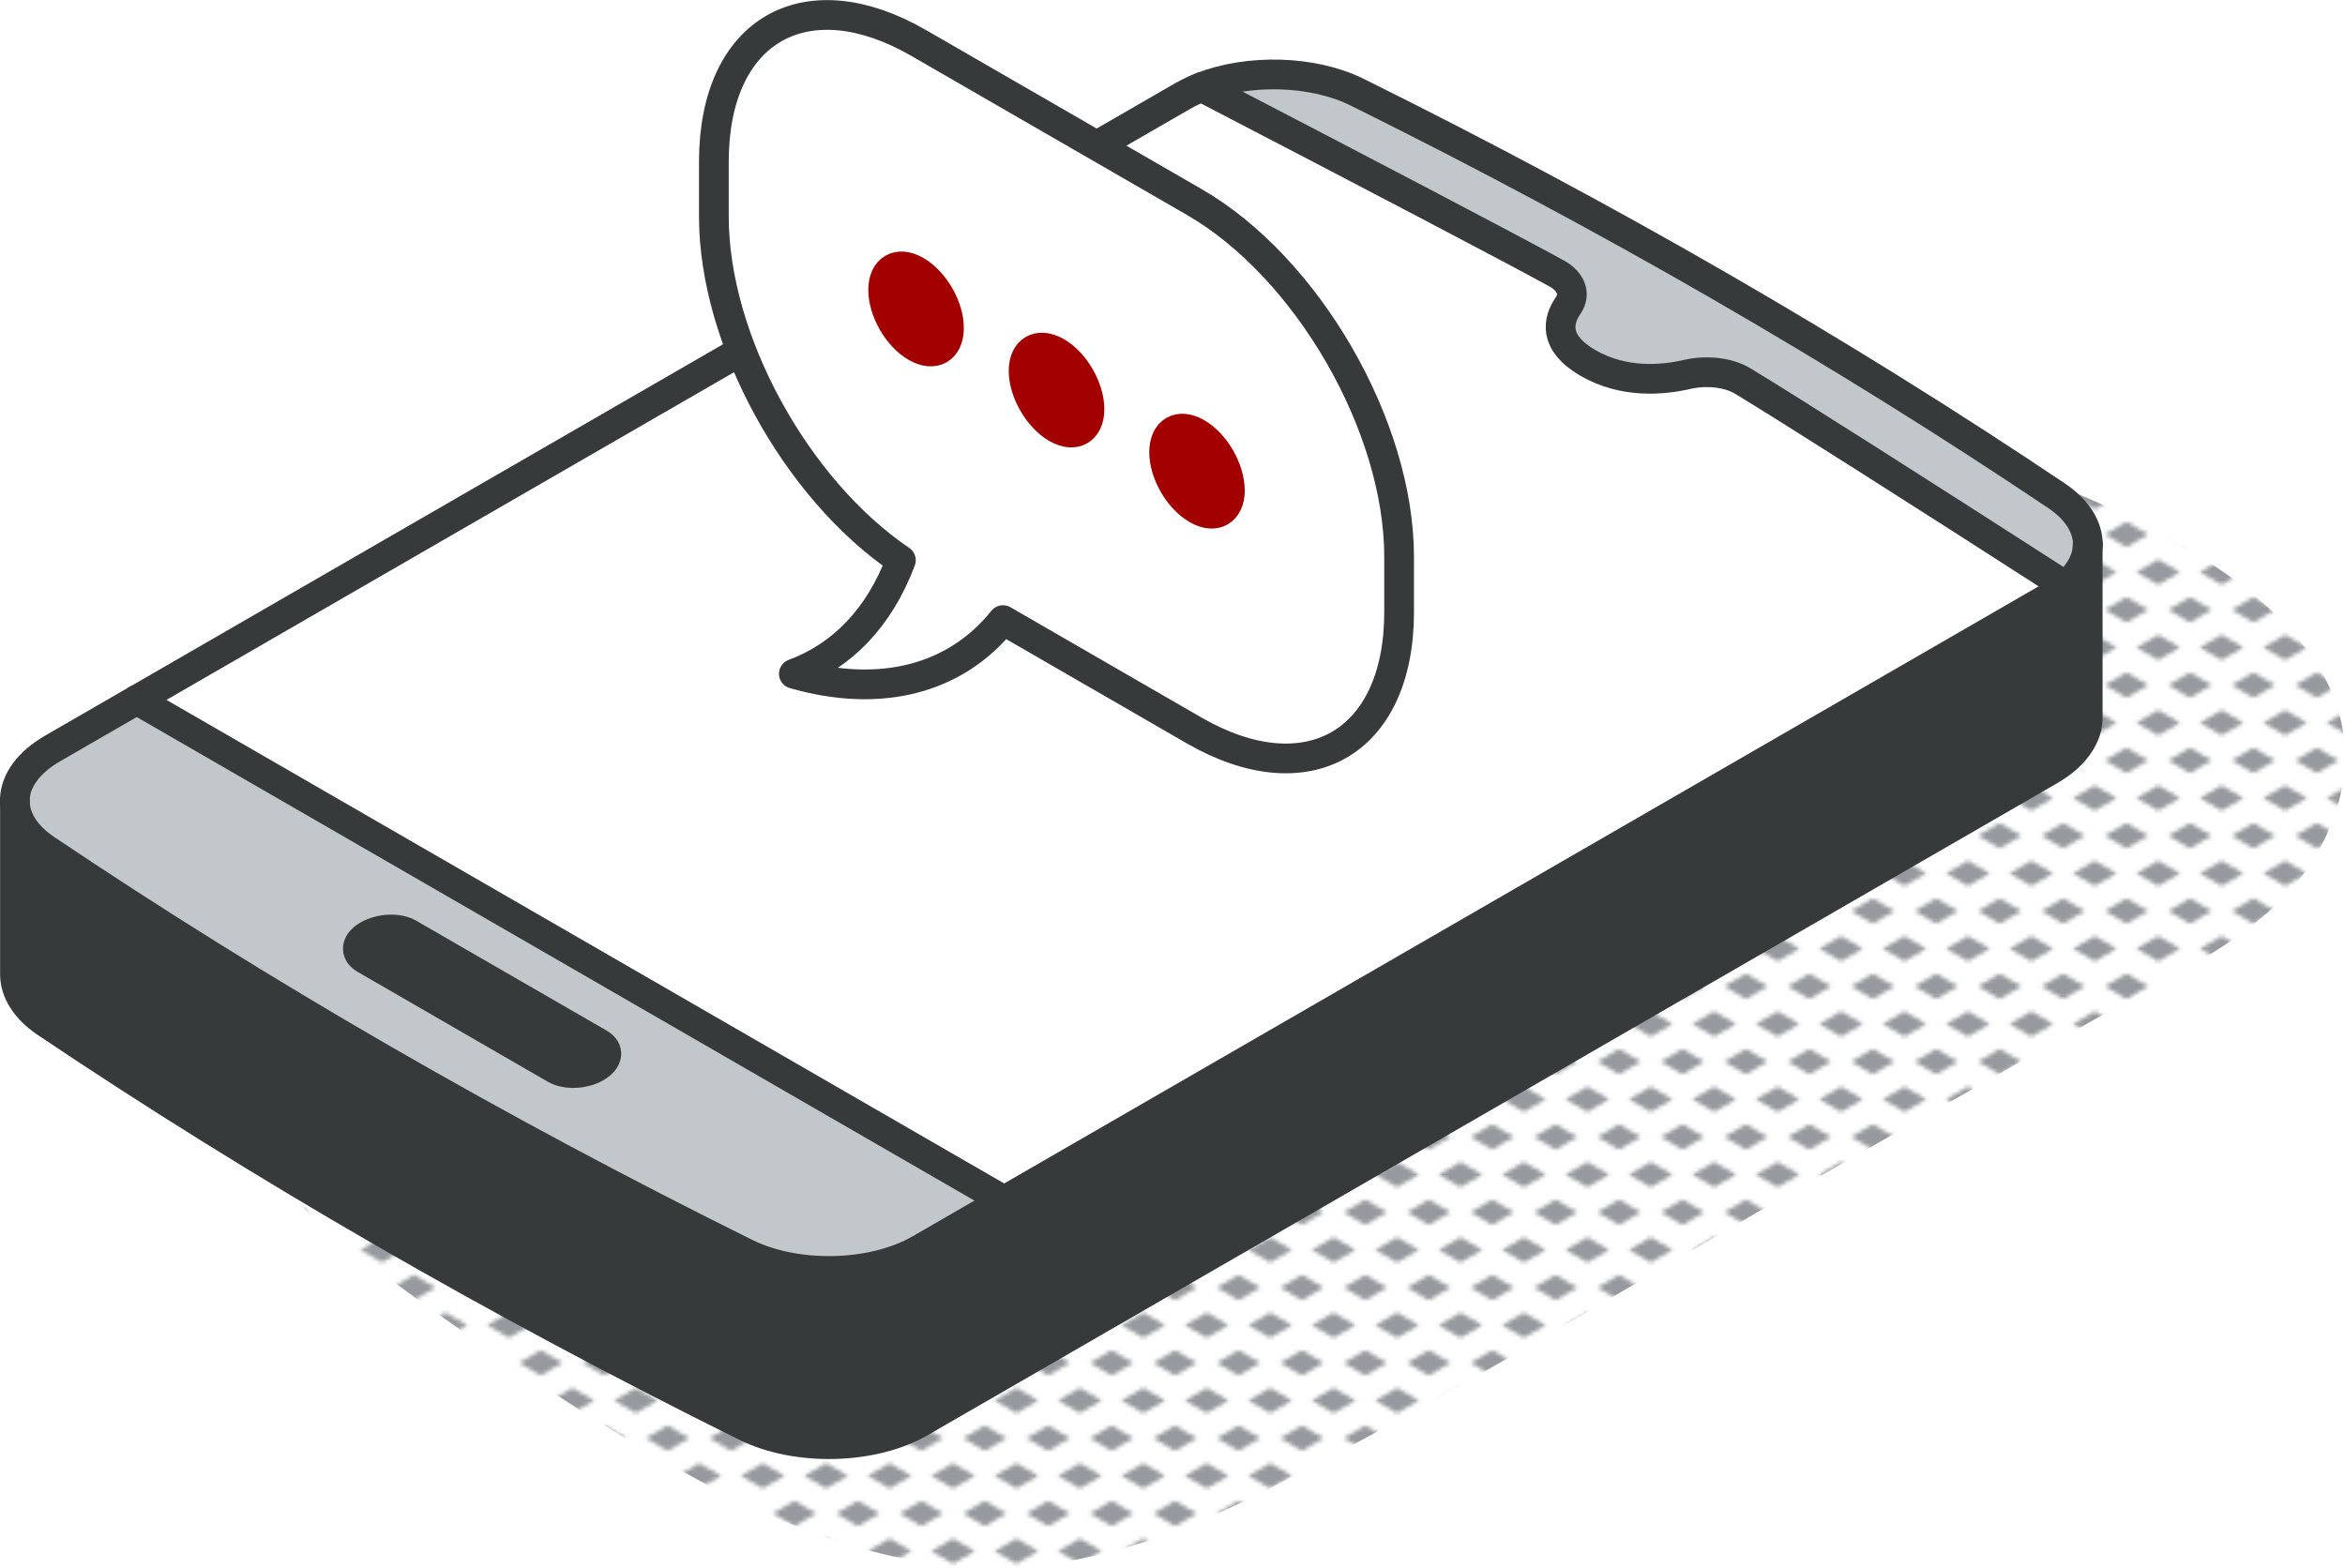
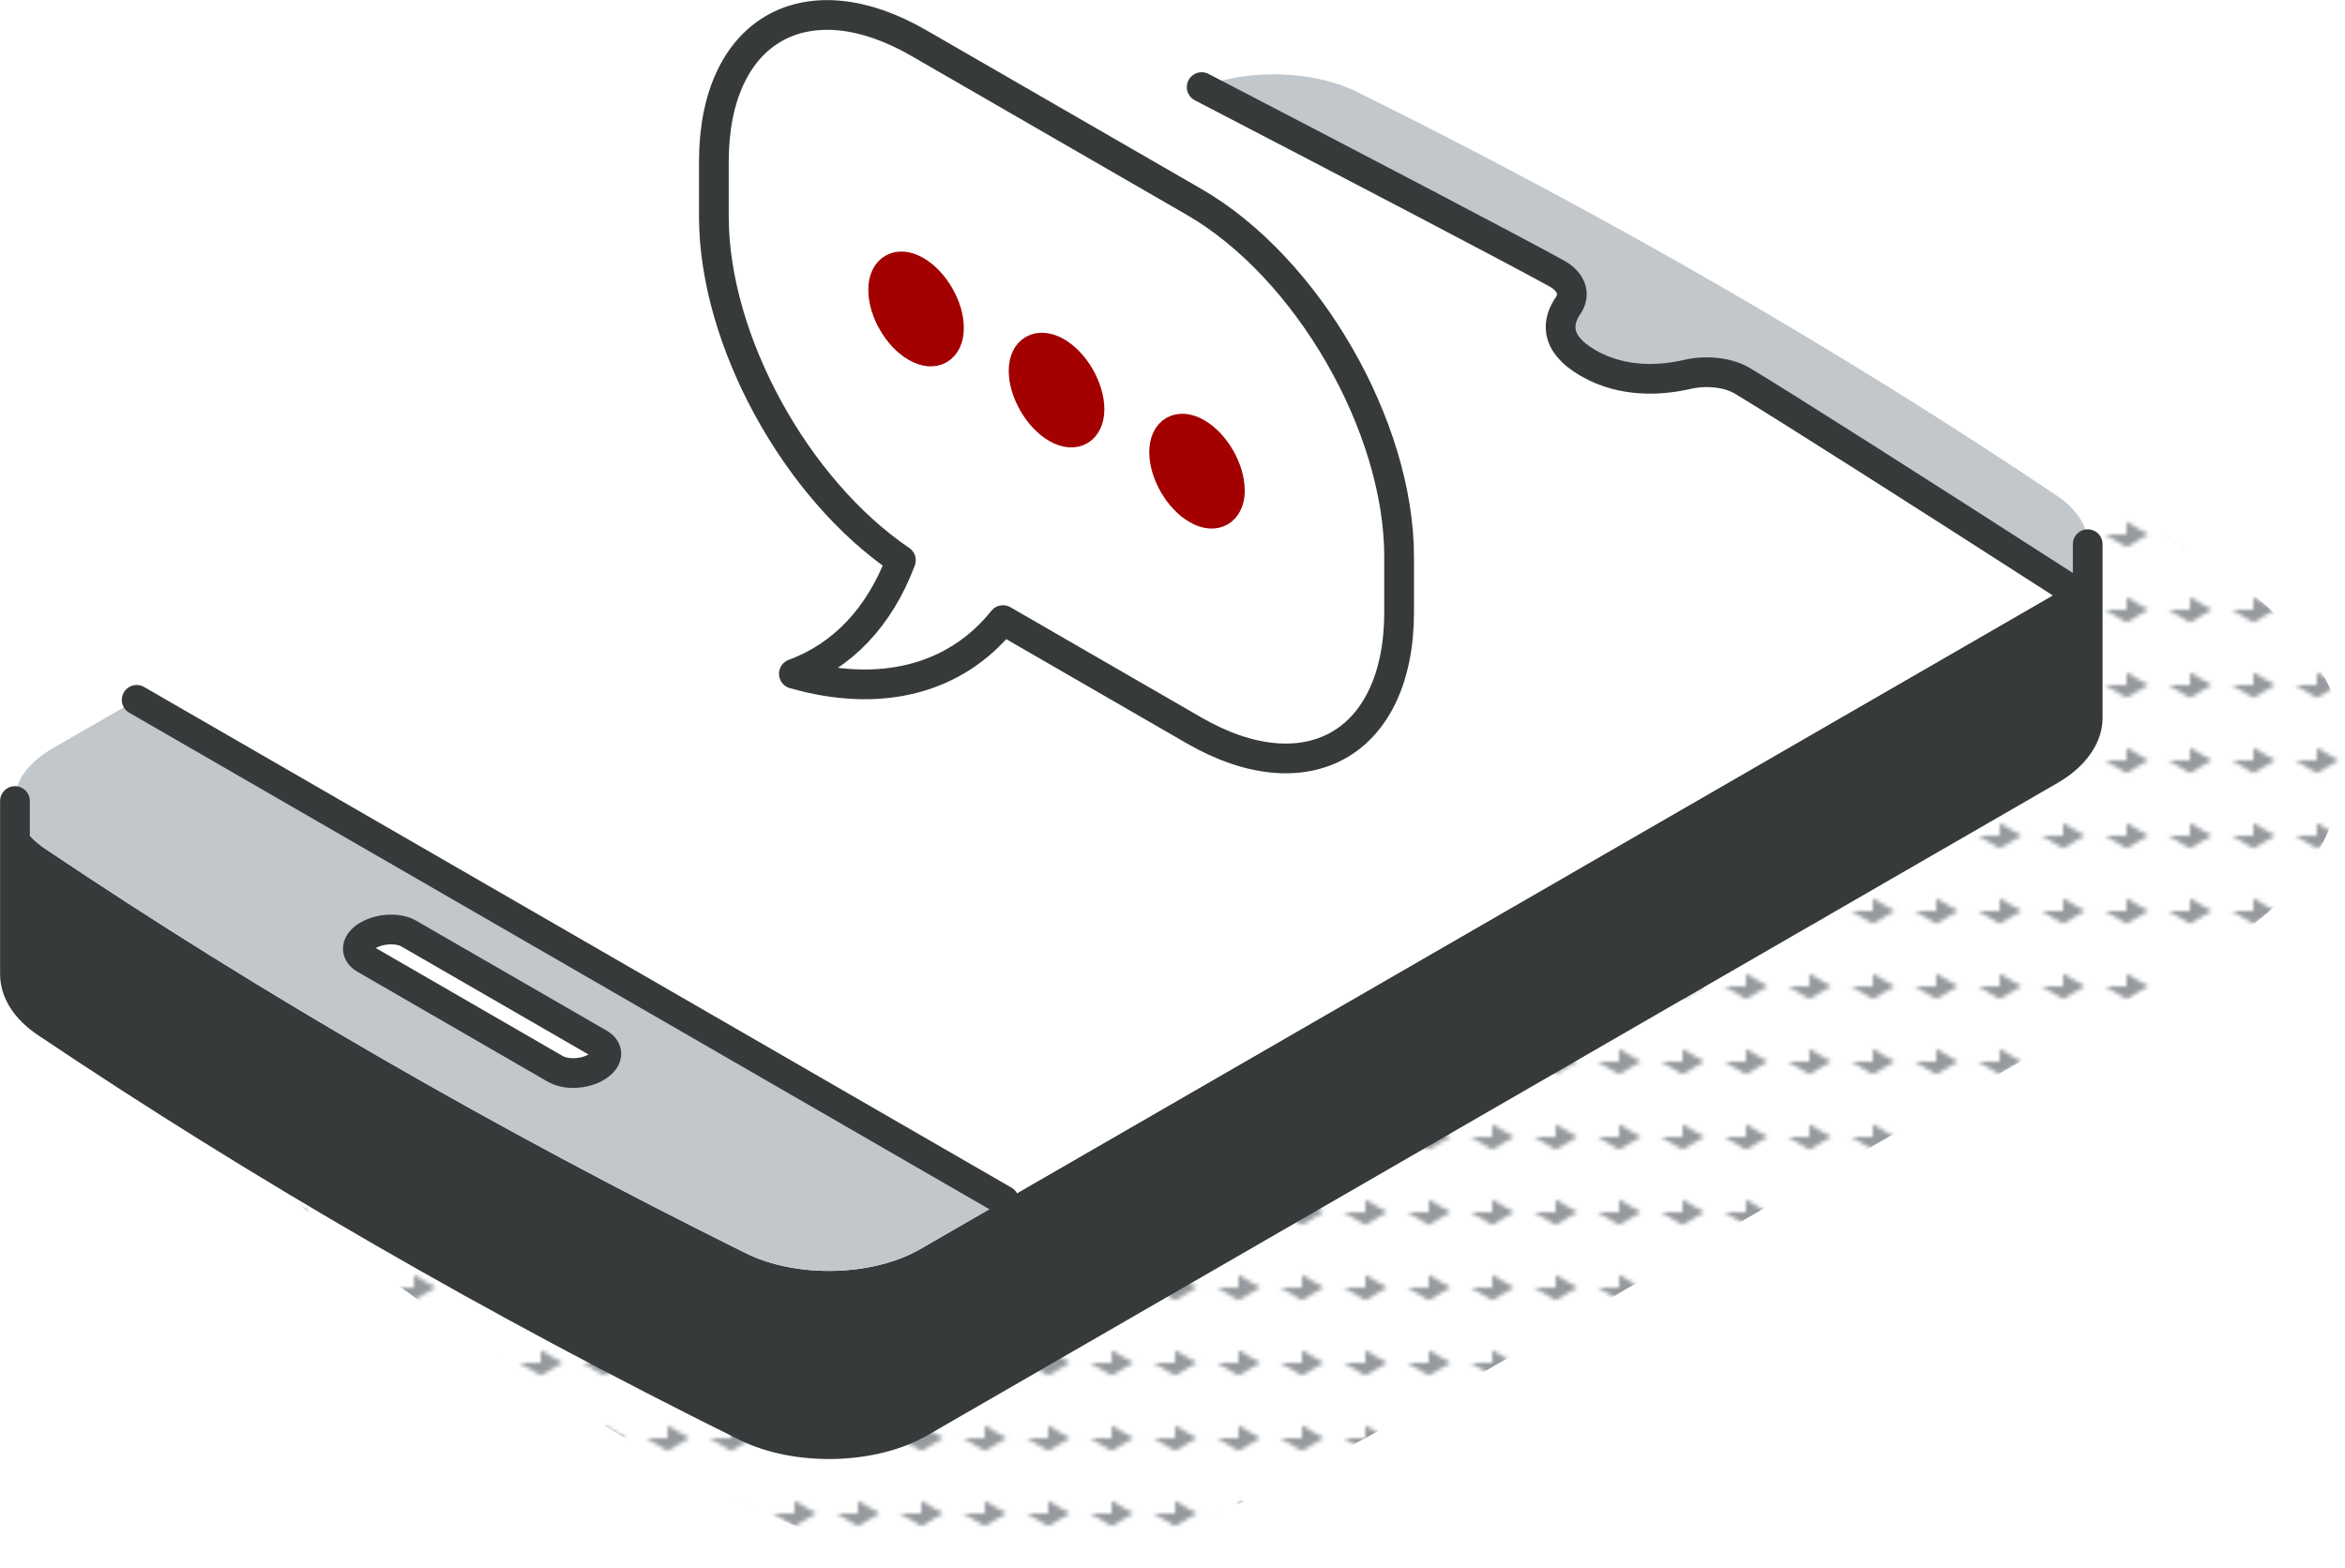
<svg xmlns="http://www.w3.org/2000/svg" id="Layer_2" viewBox="0 0 236.61 158.21">
  <defs>
    <style>.cls-1,.cls-2,.cls-3,.cls-4,.cls-5,.cls-6,.cls-7{stroke-width:0px;}.cls-1,.cls-8,.cls-9{fill:none;}.cls-2{fill:url(#New_Pattern_Swatch_3);}.cls-3{fill:#373a3a;}.cls-4{fill:#a30000;}.cls-5{fill:#c2c7cc;}.cls-6{fill:#969a9e;}.cls-7{fill:#fff;}.cls-8{stroke:#373a3a;}.cls-8,.cls-9{stroke-linecap:round;stroke-linejoin:round;stroke-width:3px;}.cls-9{stroke:#a30000;}</style>
    <pattern id="New_Pattern_Swatch_3" x="0" y="0" width="16" height="19" patternTransform="translate(-5110.27 -5243.29) scale(.4)" patternUnits="userSpaceOnUse" viewBox="0 0 16 19">
      <rect class="cls-1" x="0" width="16" height="19" />
-       <polygon class="cls-6" points="16 22.18 10.5 19 16 15.82 21.5 19 16 22.18" />
-       <polygon class="cls-6" points="8 12.68 2.5 9.5 8 6.32 13.5 9.5 8 12.68" />
      <polygon class="cls-6" points="0 22.18 -5.5 19 0 15.82 5.5 19 0 22.18" />
      <polygon class="cls-6" points="16 3.18 10.5 0 16 -3.18 21.5 0 16 3.18" />
      <polygon class="cls-6" points="0 3.18 -5.5 0 0 -3.18 5.5 0 0 3.18" />
    </pattern>
  </defs>
  <g id="icons_design">
    <path class="cls-2" d="M194.96,44.55c-9.33-2.86-15.55,11.34-6.71,15.92,4.46,2.31,8.31,5.07,11.72,8.78.82.89,1.94,2.25,2.49,3.24-.09.04-.19.08-.31.12-1.23.42-2.49,1.36-3.65,1.98-11.46,6.07-22.96,12.1-34.43,18.15-22.91,12.07-46.39,23.44-68.77,36.45-4.92,2.86-5.13,7.84-2.87,11.44-5.16-1-10.15-3-14.84-5.3-8.52-4.19-16.68-9.17-24.75-14.16-8.44-5.22-16.9-10.88-26.26-14.27-3.06-1.11-6.3,2.98-4.37,5.68,5.94,8.28,14.3,14.6,22.58,20.45,8.25,5.83,16.78,11.51,25.66,16.33,8.99,4.88,18.73,8.64,29.07,8.84,9.94.19,19.34-3.3,28.07-7.72,19.05-9.65,37.34-21.11,55.88-31.69l28.91-16.51c7.62-4.35,17.31-8.47,21.67-16.61,12.38-23.15-23.27-36.27-39.08-41.11Z" />
    <path class="cls-5" d="M210.64,54.58c0,.06.01.11.01.16,0,.06,0,.12,0,.17v.03c0,1.46-.77,2.9-2.22,4.17,0,0-28.52-18.25-32.59-20.69-1.43-.86-3.61-1.1-5.52-.68-2.6.61-6.5.93-10.09-1.14-3.58-2.08-3.01-4.33-1.98-5.82.74-1.11.33-2.36-1.15-3.2-4.25-2.33-19.8-10.49-35.84-18.82,4.76-1.81,11.19-1.7,15.68.52,25.29,12.53,48.9,26.17,70.62,40.76,1.93,1.31,2.96,2.91,3.1,4.51Z" />
    <path class="cls-3" d="M208.43,59.13c1.46-1.27,2.22-2.71,2.22-4.17v17.28c0,.05,0,.11,0,.17.01,1.46-.75,2.92-2.22,4.2-.45.39-.98.76-1.57,1.11l-114.02,65.83c-4.78,2.76-12.47,2.95-17.6.4-25.28-12.53-48.89-26.16-70.62-40.76-2.08-1.41-3.11-3.15-3.11-4.87v-17.48c0,1.73,1.03,3.47,3.11,4.86,21.73,14.61,45.34,28.24,70.62,40.77,5.13,2.55,12.82,2.35,17.6-.4l114.02-65.83c.6-.35,1.13-.72,1.58-1.11Z" />
    <path class="cls-7" d="M208.43,59.13c-.45.39-.98.76-1.58,1.11l-105.54,60.92L13.79,70.63,119.32,9.7c.61-.34,1.24-.65,1.93-.92,16.04,8.33,31.6,16.48,35.84,18.82,1.48.83,1.89,2.09,1.15,3.2-1.03,1.49-1.59,3.74,1.98,5.82,3.59,2.07,7.49,1.75,10.09,1.14,1.91-.42,4.09-.19,5.52.68,4.07,2.44,18.17,11.41,32.59,20.69Z" />
    <path class="cls-5" d="M101.31,121.16l-8.48,4.9c-4.78,2.76-12.47,2.95-17.6.4-25.28-12.53-48.89-26.16-70.62-40.77-2.08-1.4-3.11-3.14-3.11-4.86,0-.05,0-.1,0-.15.04-1.87,1.35-3.73,3.8-5.15l8.48-4.89,87.52,50.53ZM60.16,107.7c1.23-.72,1.37-1.78.3-2.39l-19.21-11.09c-.53-.31-1.25-.44-2-.41-.75.03-1.51.23-2.13.59-1.23.7-1.36,1.77-.29,2.38l19.21,11.1c.53.3,1.25.44,1.99.41.75-.03,1.52-.23,2.13-.59Z" />
-     <path class="cls-3" d="M60.46,105.32c1.07.61.93,1.67-.3,2.39-.61.36-1.38.56-2.13.59-.74.03-1.46-.11-1.99-.41l-19.21-11.1c-1.07-.61-.94-1.67.29-2.38.62-.35,1.38-.56,2.13-.59.75-.03,1.47.1,2,.41l19.21,11.09Z" />
-     <path class="cls-8" d="M208.43,59.13c-.45.39-.98.76-1.58,1.11l-114.02,65.83c-4.78,2.76-12.47,2.95-17.6.4-25.28-12.53-48.89-26.16-70.62-40.77-2.08-1.4-3.11-3.14-3.11-4.86,0-.05,0-.1,0-.15.04-1.87,1.35-3.73,3.8-5.15L119.32,9.7c.61-.34,1.24-.65,1.93-.92,4.75-1.83,11.19-1.7,15.68.52,25.29,12.53,48.9,26.17,70.62,40.76,1.93,1.31,2.96,2.91,3.1,4.51,0,.06.01.11.01.16,0,.06,0,.12,0,.17" />
-     <path class="cls-8" d="M210.65,54.95c0,1.46-.77,2.9-2.22,4.17" />
    <path class="cls-8" d="M121.25,8.79c16.04,8.33,31.6,16.48,35.84,18.82,1.48.83,1.89,2.09,1.15,3.2-1.03,1.49-1.59,3.74,1.98,5.82,3.59,2.07,7.49,1.75,10.09,1.14,1.91-.42,4.09-.19,5.52.68,4.07,2.44,18.17,11.41,32.59,20.69h.02" />
    <line class="cls-8" x1="13.79" y1="70.63" x2="101.31" y2="121.16" />
    <path class="cls-8" d="M37.12,94.4c.62-.35,1.38-.56,2.13-.59.75-.03,1.47.1,2,.41l19.21,11.09c1.07.61.93,1.67-.3,2.39-.61.36-1.38.56-2.13.59-.74.03-1.46-.11-1.99-.41l-19.21-11.1c-1.07-.61-.94-1.67.29-2.38Z" />
    <path class="cls-8" d="M210.65,54.92v17.32c0,.05,0,.11,0,.17.01,1.46-.75,2.92-2.22,4.2-.45.39-.98.76-1.57,1.11l-114.02,65.83c-4.78,2.76-12.47,2.95-17.6.4-25.28-12.53-48.89-26.16-70.62-40.76-2.08-1.41-3.11-3.15-3.11-4.87v-17.48" />
    <path class="cls-7" d="M141.18,61.77c0,6.64-2.35,11.3-6.14,13.44-3.73,2.1-8.87,1.77-14.54-1.5l-19.29-11.14c-4.82,6.02-12.44,7.91-21.1,5.42,4.81-1.77,8.6-5.63,10.8-11.46-10.58-7.17-18.87-22.19-18.87-34.68v-5.59c0-6.65,2.35-11.3,6.14-13.44l.15-.09c3.72-2.02,8.8-1.65,14.39,1.59l27.79,16.04c11.42,6.59,20.68,22.63,20.68,35.81v5.59ZM117.46,45.64c0,2.12,1.48,4.69,3.32,5.75,1.84,1.06,3.32.2,3.32-1.92,0-2.12-1.48-4.69-3.32-5.76-1.83-1.06-3.32-.2-3.31,1.93ZM103.28,37.44c0,2.13,1.49,4.7,3.33,5.76,1.84,1.06,3.32.2,3.32-1.92,0-2.12-1.48-4.69-3.32-5.75-1.84-1.06-3.32-.2-3.33,1.91ZM89.11,29.25c0,2.12,1.49,4.7,3.32,5.76,1.83,1.06,3.32.2,3.32-1.92,0-2.12-1.48-4.69-3.32-5.76-1.83-1.06-3.32-.2-3.32,1.92Z" />
    <path class="cls-4" d="M124.1,49.47c0-2.12-1.48-4.69-3.32-5.76-1.83-1.06-3.32-.2-3.31,1.93,0,2.12,1.48,4.69,3.32,5.75,1.84,1.06,3.32.2,3.32-1.92Z" />
    <path class="cls-4" d="M109.93,41.28c0-2.12-1.48-4.69-3.32-5.75-1.84-1.06-3.32-.2-3.33,1.91,0,2.13,1.49,4.7,3.33,5.76,1.84,1.06,3.32.2,3.32-1.92Z" />
    <path class="cls-4" d="M95.75,33.1c0-2.12-1.48-4.69-3.32-5.76-1.83-1.06-3.32-.2-3.32,1.92,0,2.12,1.49,4.7,3.32,5.76,1.83,1.06,3.32.2,3.32-1.92Z" />
    <path class="cls-8" d="M78.17,2.83c-3.79,2.13-6.13,6.79-6.14,13.44v5.59c0,12.48,8.29,27.51,18.87,34.68-2.19,5.84-5.99,9.69-10.8,11.46,8.66,2.49,16.28.6,21.1-5.42l19.29,11.14c5.67,3.27,10.81,3.6,14.54,1.5,3.79-2.14,6.14-6.8,6.14-13.44v-5.59c0-13.18-9.26-29.22-20.68-35.81l-27.79-16.04c-5.59-3.23-10.67-3.6-14.39-1.59" />
    <path class="cls-9" d="M95.75,33.1c0,2.12-1.49,2.98-3.32,1.92-1.84-1.06-3.32-3.64-3.32-5.76,0-2.12,1.49-2.98,3.32-1.92,1.84,1.07,3.33,3.64,3.32,5.76Z" />
    <path class="cls-9" d="M109.93,41.28c0,2.12-1.49,2.98-3.32,1.92-1.83-1.06-3.32-3.63-3.33-5.76,0-2.11,1.49-2.96,3.33-1.91,1.83,1.06,3.31,3.63,3.32,5.75Z" />
    <path class="cls-9" d="M124.1,49.47c0,2.12-1.49,2.98-3.32,1.92-1.84-1.06-3.32-3.63-3.32-5.75,0-2.13,1.48-2.99,3.31-1.93,1.84,1.07,3.32,3.65,3.32,5.76Z" />
  </g>
</svg>